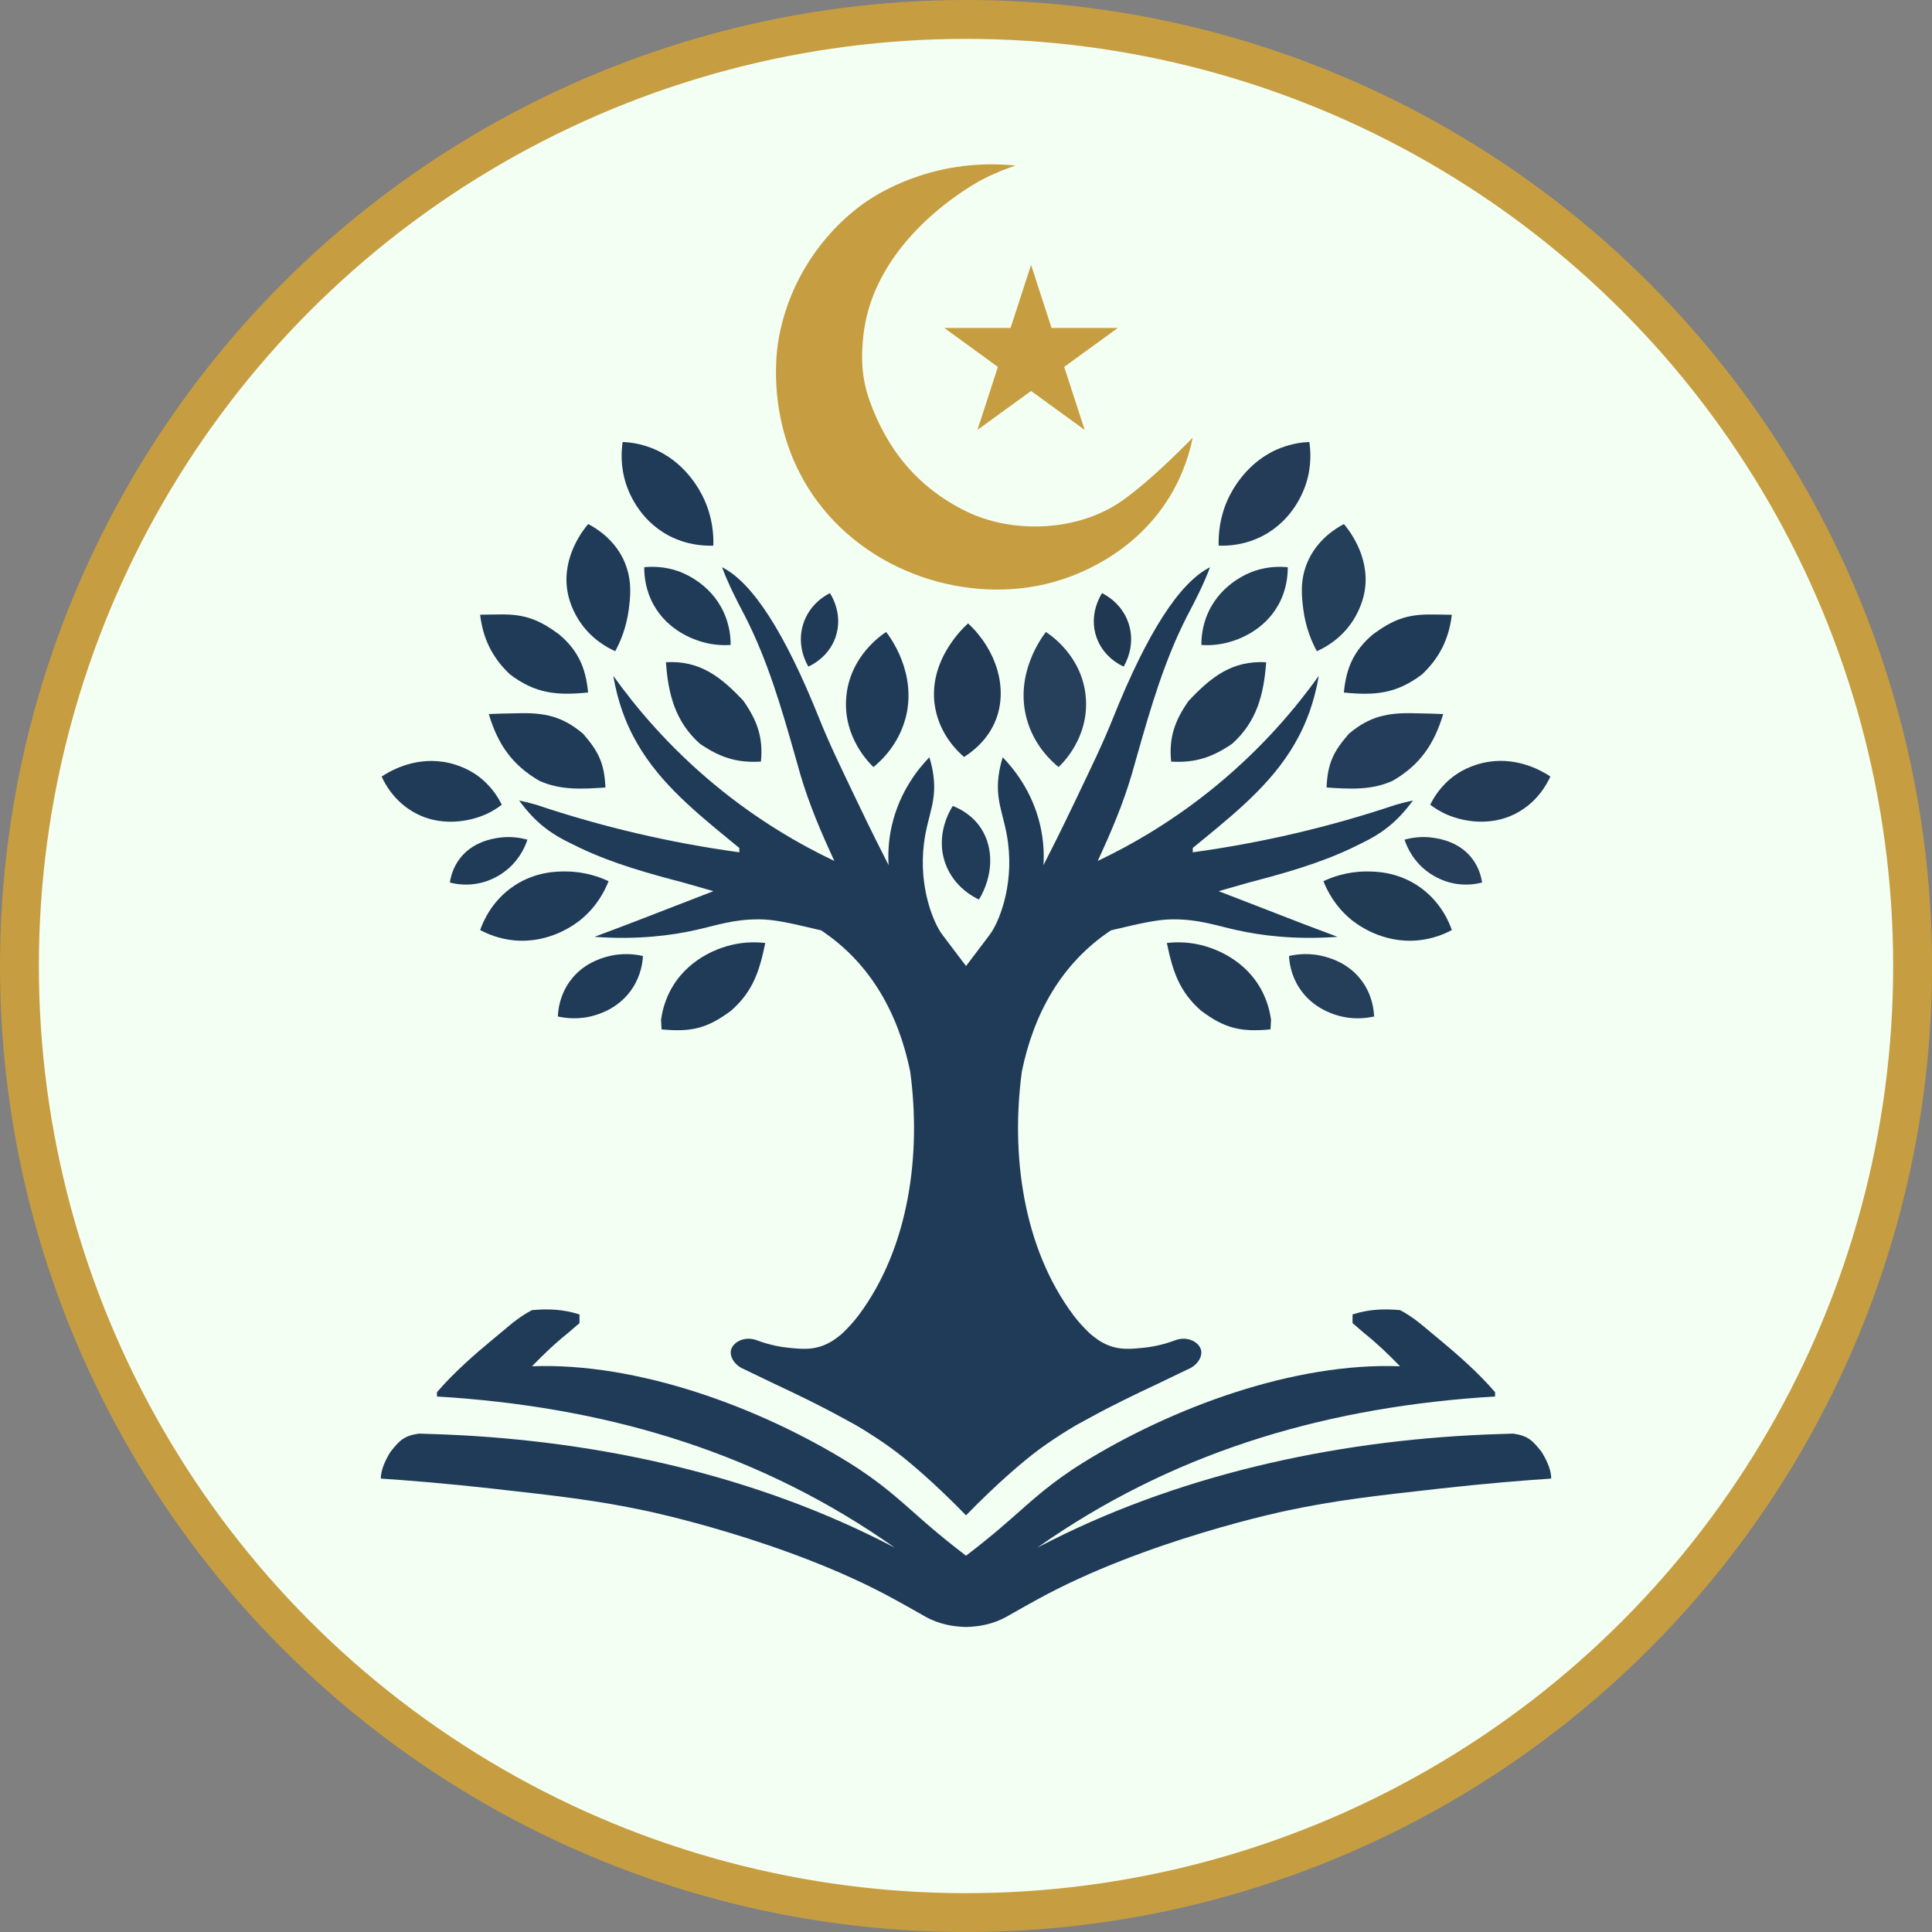
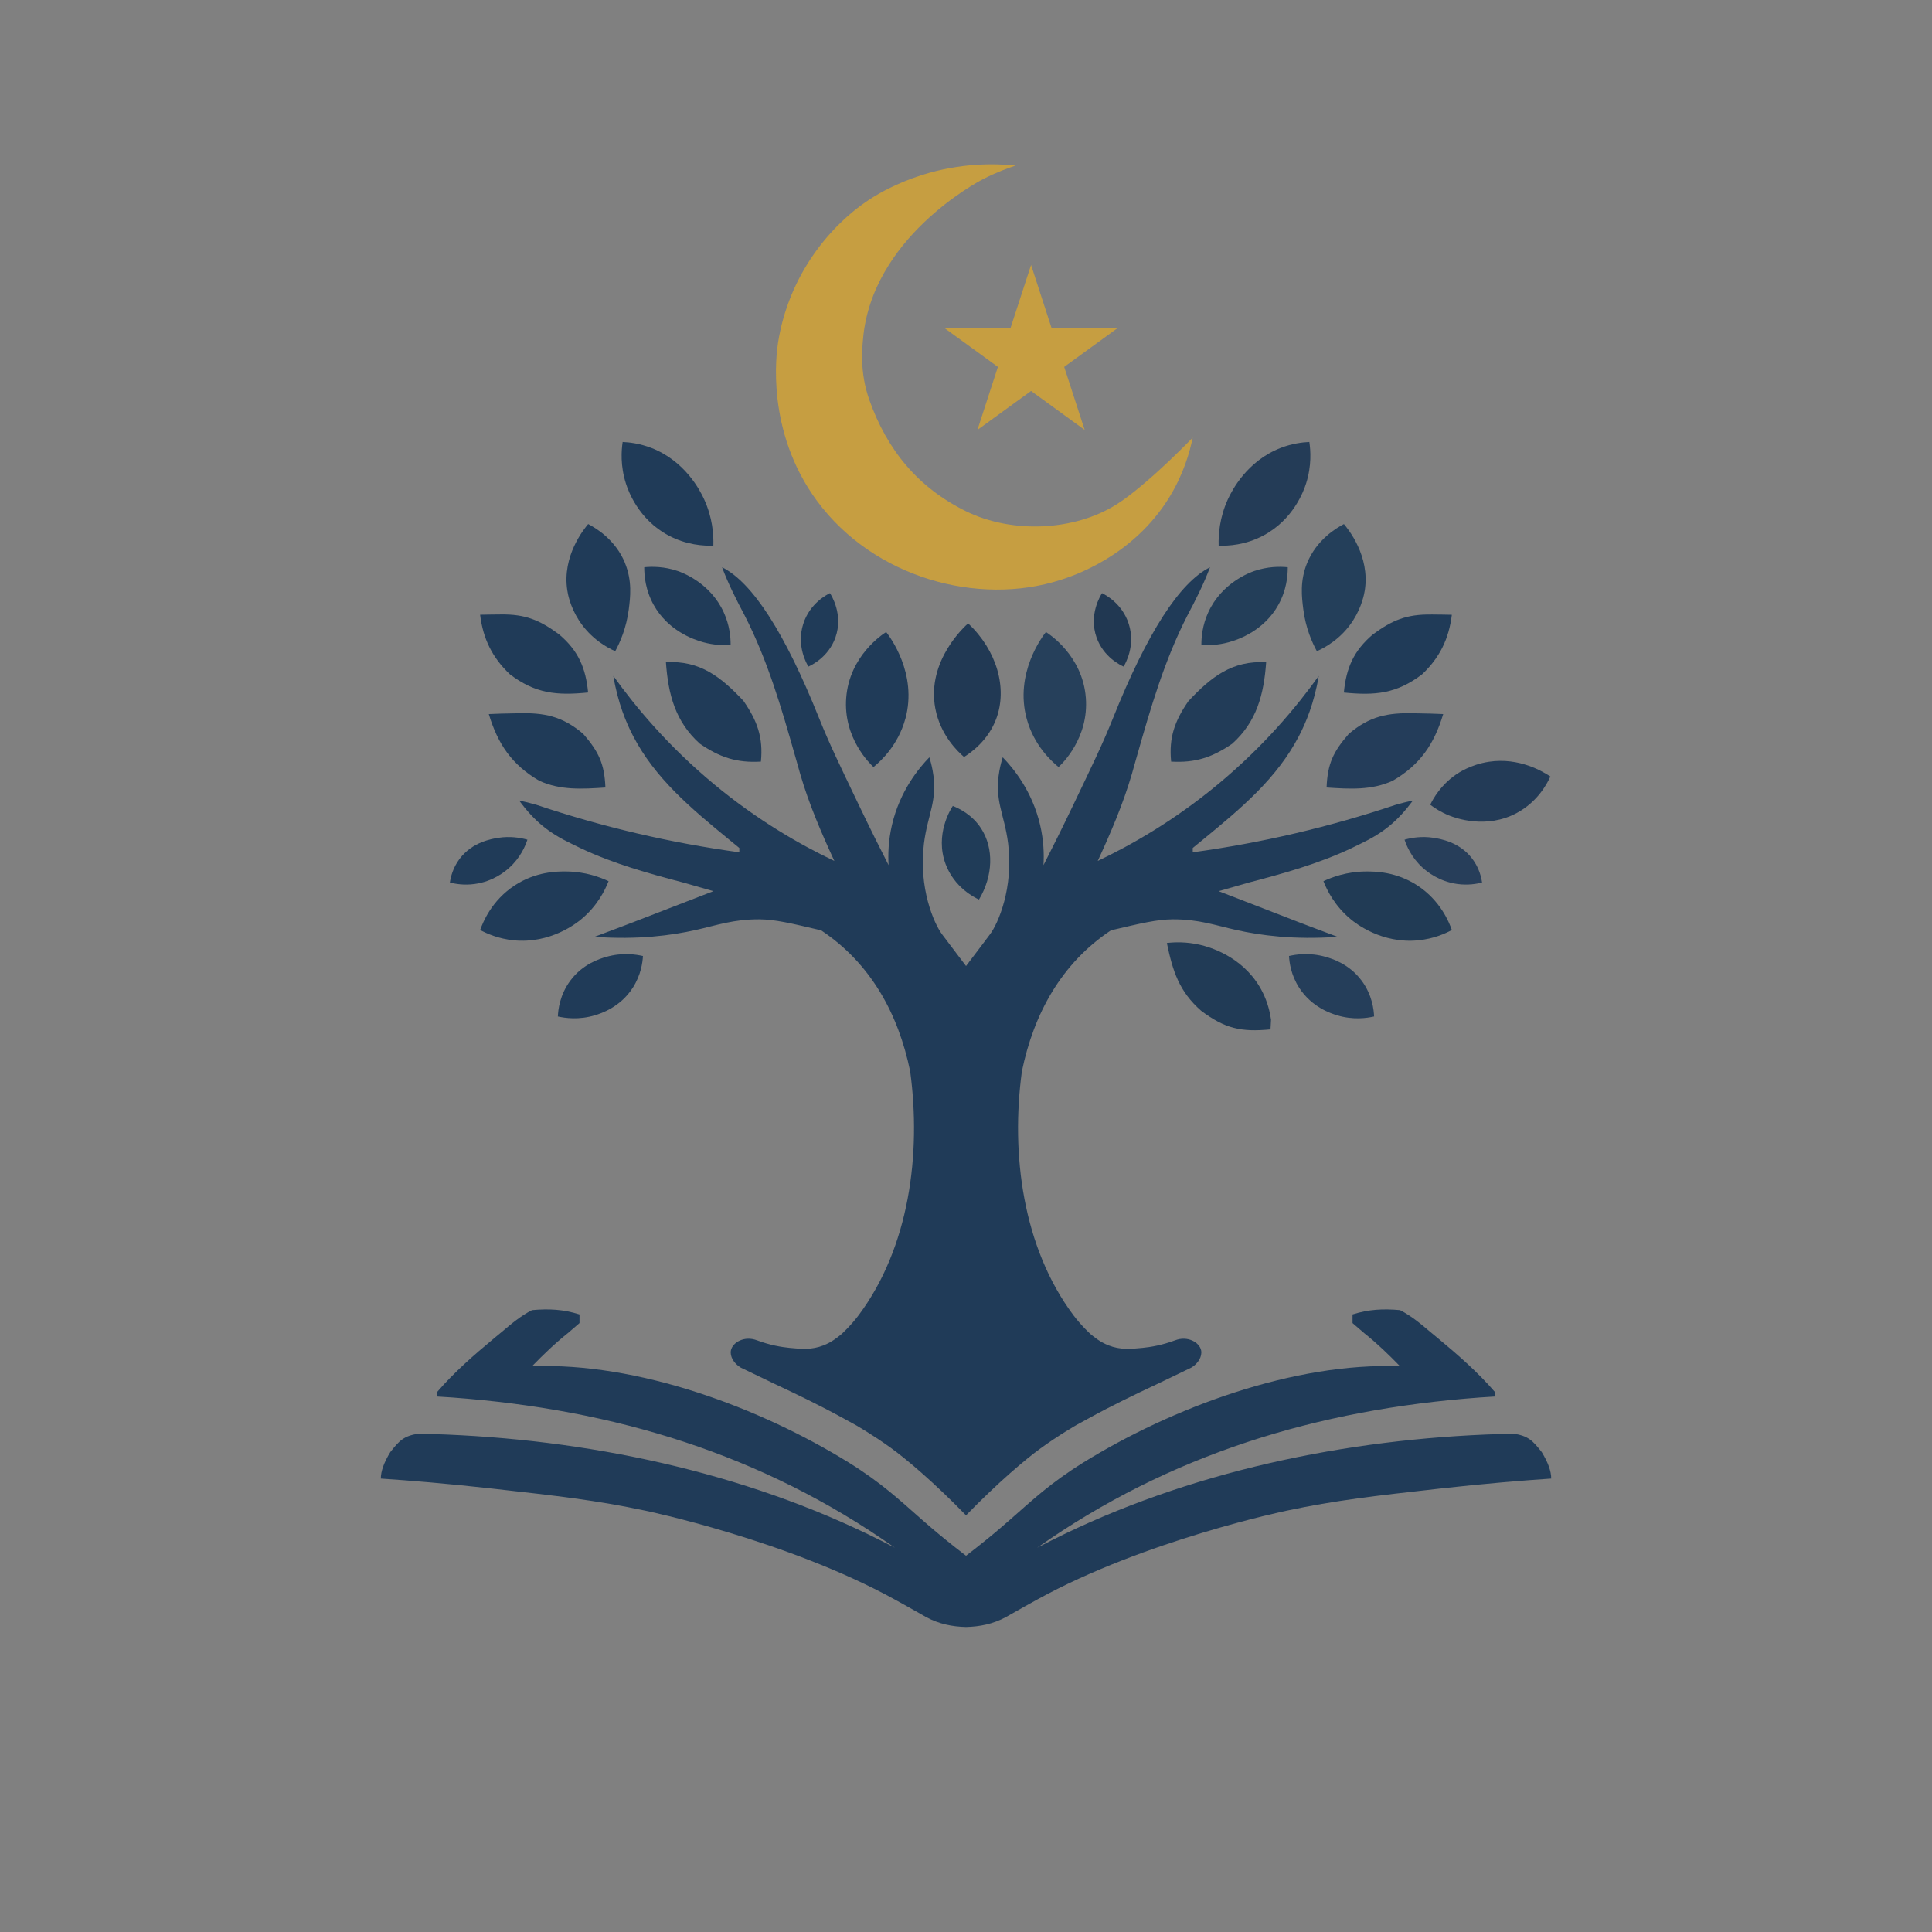
<svg xmlns="http://www.w3.org/2000/svg" id="Layer_2" data-name="Layer 2" viewBox="0 0 447.31 447.31">
  <rect x="0" y="0" width="447.31" height="447.31" fill="#808080" stroke="none" />
  <defs>
    <style>
      .cls-1 {
        fill: #203b58;
      }

      .cls-1, .cls-2, .cls-3, .cls-4, .cls-5, .cls-6, .cls-7, .cls-8, .cls-9, .cls-10, .cls-11, .cls-12, .cls-13, .cls-14, .cls-15, .cls-16 {
        stroke-width: 0px;
      }

      .cls-2 {
        fill: #243c57;
      }

      .cls-3 {
        fill: #233e59;
      }

      .cls-4 {
        fill: #c69e41;
      }

      .cls-5 {
        fill: #233b57;
      }

      .cls-17 {
        fill: #f3fff3;
        stroke: #c69e41;
        stroke-miterlimit: 10;
        stroke-width: 9px;
      }

      .cls-6 {
        fill: #213b56;
      }

      .cls-7 {
        fill: #273e5a;
      }

      .cls-8 {
        fill: #203c58;
      }

      .cls-9 {
        fill: #26405b;
      }

      .cls-10 {
        fill: #243f5a;
      }

      .cls-11 {
        fill: #223c58;
      }

      .cls-12 {
        fill: #243d5a;
      }

      .cls-13 {
        fill: #213954;
      }

      .cls-14 {
        fill: #213852;
      }

      .cls-15 {
        fill: #213b55;
      }

      .cls-16 {
        fill: #253e5a;
      }
    </style>
  </defs>
  <g id="Layer_1-2" data-name="Layer 1">
-     <circle class="cls-17" cx="223.66" cy="223.66" r="219.16" />
    <path class="cls-1" d="M327.15,185.33c-3.6,4.83-6.84,7.49-12.25,10.07-.69.33-1.38.67-2.09,1.02-7.62,3.58-15.54,5.78-23.66,7.91-2.34.66-4.67,1.33-7,2,3.39,1.32,6.79,2.63,10.19,3.94.96.38,1.92.75,2.91,1.13.93.36,1.86.72,2.82,1.09,1.33.51,2.27.87,2.58,1,1.33.51,3.84,1.47,9.03,3.41-10.14.74-17.98-.36-23.41-1.57-4.9-1.09-8.73-2.51-14.77-2.48-3.6.03-7.18.87-14.29,2.55-11.47,7.62-17.89,19.32-20.62,32.67-2.58,19.06.18,40.73,11.95,56.46,1.84,2.45,3.96,4.36,3.96,4.36.95.78,2.25,1.85,4.15,2.6,2.73,1.07,5.1.85,7.88.58,1.85-.18,4.48-.61,7.51-1.74,2.91-1.13,5.65.45,6.05,2.3.29,1.36-.63,3.05-2.29,4.02-2.55,1.23-5.1,2.46-7.65,3.68-5.48,2.57-10.73,5.1-16,8-.94.52-1.88,1.03-2.86,1.56,0,0-4.12,2.35-8.38,5.45-3.45,2.5-9.76,7.8-17.25,15.5-7.49-7.7-13.8-13-17.25-15.5-4.26-3.1-8.38-5.45-8.38-5.45-.98-.53-1.92-1.04-2.86-1.56-5.27-2.9-10.52-5.43-16-8-2.55-1.22-5.1-2.45-7.65-3.68-1.66-.97-2.58-2.66-2.29-4.02.4-1.85,3.14-3.43,6.05-2.3,3.03,1.13,5.66,1.56,7.51,1.74,2.78.27,5.15.49,7.88-.58,1.9-.75,3.2-1.82,4.15-2.6,0,0,2.12-1.91,3.96-4.36,11.77-15.73,14.53-37.4,11.95-56.46-2.73-13.35-9.15-25.05-20.62-32.67-7.11-1.68-10.69-2.52-14.29-2.55-6.04-.03-9.87,1.39-14.78,2.48-5.42,1.21-13.26,2.31-23.4,1.57,5.19-1.94,7.7-2.9,9.03-3.41.31-.13,1.25-.49,2.58-1,.96-.37,1.89-.73,2.82-1.09.99-.38,1.95-.75,2.91-1.13,3.4-1.31,6.8-2.62,10.19-3.94-2.33-.67-4.66-1.34-7-2-8.12-2.13-16.04-4.33-23.66-7.91-.71-.35-1.4-.69-2.09-1.02-5.41-2.58-8.65-5.24-12.25-10.07,1.35.28,2.68.63,4,1q22.94,7.7,47,11v-1q-1.04-.84-2.05-1.68c-9.39-7.67-17.47-14.51-22.54-24.24-1.57-3.01-3.53-7.63-4.58-13.92,5.12,7.16,12.67,16.24,23.32,25.08,10.22,8.48,20.1,14.08,27.85,17.76-3.05-6.6-5.87-13.16-7.91-20.15-.2-.71-.39-1.4-.59-2.1-.21-.72-.41-1.43-.61-2.14-3.15-11.1-6.36-22.12-11.64-32.42-1.95-3.68-3.78-7.28-5.25-11.19q10.58,5.3,22.44,34.88c2.46,6.14,4.79,10.88,9,19.69,2.91,6.1,5.42,11.08,7.12,14.41-.15-2.49-.06-5.7.78-9.3,1.84-7.89,6.21-13.15,8.66-15.68.22.71.52,1.77.76,3.08,1.26,6.95-1.16,10.06-2.01,16.86-1.29,10.3,2.31,18.56,4.2,21.06.74.98,1.46,1.93,2.17,2.88,1.12,1.49,2.24,2.97,3.37,4.45,1.13-1.48,2.25-2.96,3.37-4.45.71-.95,1.43-1.9,2.17-2.88,1.89-2.5,5.49-10.76,4.2-21.06-.85-6.81-3.27-9.91-2.01-16.86.24-1.31.54-2.37.76-3.08,2.45,2.53,6.82,7.79,8.66,15.68.84,3.6.93,6.81.78,9.3,1.7-3.33,4.21-8.31,7.12-14.41,4.21-8.81,6.54-13.55,9-19.69q11.86-29.58,22.44-34.88c-1.47,3.91-3.3,7.51-5.25,11.19-5.28,10.3-8.49,21.32-11.64,32.42-.2.71-.4,1.42-.61,2.14-.2.7-.39,1.39-.59,2.1-2.05,6.99-4.86,13.55-7.91,20.15,7.75-3.68,17.63-9.28,27.85-17.76,10.65-8.84,18.2-17.92,23.32-25.08-1.05,6.29-3.01,10.91-4.58,13.92-5.07,9.73-13.15,16.57-22.54,24.24q-1.01.84-2.05,1.68v1q24.06-3.3,47-11c1.32-.37,2.65-.72,4-1Z" />
    <path class="cls-1" d="M359.15,342.33c-6.43.43-15.29,1.14-25.81,2.32-15.26,1.71-24.01,2.69-35.49,5.12,0,0-32.66,6.76-57.7,20.56-.94.52-1.88,1.04-2.86,1.58-1.48.82-2.97,1.66-4.44,2.51-2.97,1.6-6.04,2.19-9.19,2.27-3.15-.08-6.22-.67-9.19-2.27-1.47-.85-2.96-1.69-4.44-2.51-.98-.54-1.92-1.06-2.86-1.58-25.04-13.8-57.7-20.56-57.7-20.56-11.48-2.43-20.23-3.41-35.49-5.12-10.52-1.18-19.38-1.89-25.81-2.32q0-2.54,2.19-6.12c2.12-2.7,3.14-3.77,6.59-4.29,1.08.03,2.13.07,3.18.1,35.5,1.1,71.93,8.65,103.76,24.63,1.12.57,2.2,1.13,3.28,1.68-30.72-21.65-64.93-32-102.43-34.77-1.21-.08-2.39-.15-3.57-.23v-1c3.96-4.6,8.57-8.62,13.23-12.49q.92-.76,1.83-1.51c2.22-1.89,4.34-3.66,6.94-5,3.91-.35,7.25-.19,11,1v2c-.91.79-1.8,1.55-2.69,2.32-2.99,2.38-5.64,4.94-8.31,7.68,24.51-.94,52.72,9.53,73.38,22.31,1.42.88,2.62,1.69,2.62,1.69,6.96,4.66,10.57,8.36,16.37,13.32,1.91,1.63,4.66,3.9,8.12,6.54,3.46-2.64,6.21-4.91,8.11-6.54,5.81-4.96,9.42-8.66,16.38-13.32,0,0,1.2-.81,2.62-1.69,20.66-12.78,48.87-23.25,73.38-22.31-2.67-2.74-5.32-5.3-8.31-7.68-.89-.77-1.78-1.53-2.69-2.32v-2c3.75-1.19,7.09-1.35,11-1,2.6,1.34,4.72,3.11,6.94,5q.91.75,1.83,1.51c4.66,3.87,9.27,7.89,13.23,12.49v1c-1.18.08-2.36.15-3.57.23-37.5,2.77-71.71,13.12-102.43,34.77,1.08-.55,2.16-1.11,3.28-1.68,31.83-15.98,68.26-23.53,103.76-24.63,1.05-.03,2.1-.07,3.18-.1,3.45.52,4.47,1.59,6.59,4.29q2.19,3.58,2.19,6.12Z" />
    <path class="cls-4" d="M235.15,38.33c-1.77.58-4.44,1.56-7.5,3.12-1.49.76-25.91,13.74-27.85,37.2-.16,1.95-.8,7.5,1.47,13.93,4.1,11.58,11.23,20.28,22.31,25.75,10.65,5.26,25.04,4.64,34.84-1.49,5.4-3.38,12.82-10.63,14.83-12.6,1.24-1.22,2.24-2.24,2.89-2.91-.69,3.42-2.13,8.44-5.36,13.72-8.45,13.82-22.4,18.31-25.25,19.22-19.02,6.12-43.2-.43-56.39-18.32-11.9-16.15-9.39-34.14-9-36.62,2.43-15.53,12.08-27.54,22.12-33.75,1.09-.67,5.23-3.17,11.22-5.06,8.99-2.85,16.85-2.67,21.65-2.19Z" />
    <path class="cls-12" d="M327.52,165.14c1.25.03,2.49.05,3.77.08.94.03,1.88.07,2.85.11-2.09,6.94-5.34,11.75-11.69,15.44-4.94,2.25-9.99,1.91-15.31,1.56.22-5.5,1.54-8.28,5.14-12.42,4.83-4.09,9-4.94,15.24-4.77Z" />
    <path class="cls-15" d="M328.18,205.02c5.31,3.48,7.34,8.51,7.96,10.31-1.58.85-4.26,2.03-7.76,2.38-8.52.85-14.6-4.01-15.6-4.84-3.73-3.08-5.53-6.72-6.37-8.85,1.89-.89,5.34-2.22,9.82-2.25,2.11-.01,7.02.02,11.95,3.25Z" />
    <path class="cls-9" d="M242.15,146.33c.82.51,8.5,5.51,9.25,15.23.72,9.33-5.53,15.31-6.32,16.03-1.74-1.42-5.7-5.07-7.36-11.13-2.89-10.52,3.63-19.11,4.44-20.13Z" />
    <path class="cls-11" d="M293.15,153.33c-.53,7.4-2.16,13.76-7.88,18.88-4.63,3.15-8.52,4.45-14.12,4.12-.56-5.59.86-9.47,4-14,5.22-5.57,10.1-9.45,18-9Z" />
    <path class="cls-2" d="M303.15,102.33c.29,1.93.56,5.51-.76,9.63-.54,1.67-2.89,8.29-9.85,12.01-4.2,2.25-8.21,2.44-10.39,2.36-.07-2.58.21-6.52,2.14-10.74.91-1.98,4.4-8.85,12.22-11.88,2.67-1.03,5.05-1.31,6.63-1.38Z" />
    <path class="cls-6" d="M270.15,218.33c1.78-.21,4.53-.32,7.73.43,1.97.46,9.46,2.5,13.76,9.71.9,1.51,2.14,4.06,2.64,7.61-.04.74-.08,1.49-.12,2.25-6.83.65-10.53-.18-16.05-4.3-5.14-4.5-6.61-9.26-7.95-15.7Z" />
    <path class="cls-13" d="M224.15,144.33c6.64,6.24,9.19,15.02,6.47,22.18-1.83,4.81-5.52,7.55-7.42,8.75-1.54-1.33-5.49-5.11-6.65-11.23-2.12-11.19,7.17-19.33,7.6-19.7Z" />
    <path class="cls-1" d="M331.33,142.27c.9,0,1.8.02,2.73.03.69.01,1.37.02,2.08.04-.68,5.58-2.83,9.95-6.88,13.78-5.92,4.49-10.85,4.95-18.12,4.22.54-5.68,2.29-9.7,6.71-13.45,4.5-3.31,7.8-4.68,13.47-4.61Z" />
    <path class="cls-8" d="M220.6,186.6c1.55.61,4.49,2.05,6.53,5.17,3.03,4.64,2.8,11.05-.47,16.5-.98-.45-5.67-2.73-7.72-8.19-2.58-6.89,1.25-12.87,1.66-13.48Z" />
    <path class="cls-10" d="M311.15,121.33c.99,1.17,6.07,7.39,4.84,15.33-.13.81-.65,3.77-2.7,6.97-2.81,4.37-6.69,6.38-8.4,7.14-1.09-2-2.59-5.34-3.14-9.7-.35-2.77-.84-6.57.9-10.76,2.22-5.37,6.71-8.04,8.51-8.98Z" />
    <path class="cls-5" d="M358.95,179.79c-.75,1.65-2.94,5.84-7.76,8.43-7.09,3.82-14.25,1.16-15.63.61-1.96-.78-3.44-1.77-4.42-2.51.72-1.49,2.42-4.51,5.86-6.92.65-.46,3.51-2.39,7.71-3.03,7.07-1.08,12.63,2.34,14.24,3.41Z" />
    <path class="cls-3" d="M298.15,131.33c.01,1.99-.28,5.3-2.17,8.7-3.3,5.95-9.16,8.03-11.51,8.67-2.57.7-4.82.73-6.32.63,0-1.78.22-4.55,1.59-7.55,3.14-6.89,9.67-9.24,10.67-9.58,3.14-1.07,5.94-1.05,7.74-.87Z" />
    <path class="cls-16" d="M306.93,221.54c1.5.43,5.41,1.61,8.3,5.47,2.51,3.35,2.85,6.87,2.91,8.33-1.67.38-4.88.85-8.59-.28-1.37-.42-5.83-1.84-8.75-6.36-1.92-2.97-2.28-5.9-2.36-7.36,1.56-.36,4.74-.87,8.48.2Z" />
    <path class="cls-7" d="M331.94,193.98c1.47.23,6.01.94,8.96,4.88,1.56,2.08,2.06,4.23,2.24,5.47-1.22.31-3.26.68-5.73.34-4.23-.58-7-2.84-8.03-3.77-2.64-2.4-3.74-5.13-4.19-6.49,1.67-.47,4.02-.85,6.74-.43Z" />
    <path class="cls-14" d="M255.15,137.33c.69.34,4.67,2.35,6.19,7.13,1.62,5.08-.82,9.25-1.19,9.87-.69-.31-4.65-2.16-6.27-6.75-1.86-5.27.93-9.73,1.27-10.25Z" />
    <path class="cls-1" d="M135.03,169.91c3.59,4.14,4.91,6.92,5.14,12.42-5.32.35-10.37.69-15.31-1.56-6.35-3.69-9.6-8.5-11.69-15.44.97-.04,1.91-.07,2.85-.11,1.28-.03,2.53-.05,3.77-.08,6.24-.18,10.41.67,15.24,4.77Z" />
    <path class="cls-1" d="M131.08,201.77c4.47.03,7.93,1.36,9.82,2.25-.84,2.13-2.64,5.78-6.37,8.85-1,.83-7.08,5.69-15.6,4.84-3.5-.35-6.18-1.54-7.76-2.38.63-1.79,2.65-6.82,7.96-10.31,4.93-3.24,9.85-3.27,11.95-3.25Z" />
    <path class="cls-1" d="M209.6,166.46c-1.67,6.06-5.62,9.71-7.36,11.13-.79-.73-7.04-6.71-6.32-16.03.75-9.72,8.43-14.71,9.25-15.23.8,1.02,7.33,9.62,4.44,20.13Z" />
    <path class="cls-1" d="M172.17,162.33c3.14,4.53,4.56,8.41,4,14-5.6.33-9.49-.97-14.12-4.13-5.71-5.11-7.35-11.47-7.87-18.88,7.9-.45,12.78,3.43,18,9Z" />
    <path class="cls-1" d="M150.8,103.71c7.83,3.03,11.32,9.9,12.22,11.88,1.94,4.22,2.22,8.16,2.14,10.74-2.18.07-6.19-.12-10.39-2.36-6.96-3.72-9.32-10.34-9.85-12.01-1.32-4.12-1.05-7.7-.76-9.63,1.58.07,3.97.35,6.63,1.38Z" />
-     <path class="cls-1" d="M169.22,234.03c-5.53,4.12-9.22,4.95-16.05,4.3-.04-.76-.08-1.51-.12-2.25.5-3.55,1.74-6.1,2.64-7.61,4.29-7.21,11.79-9.25,13.76-9.71,3.2-.75,5.94-.64,7.73-.43-1.33,6.44-2.81,11.21-7.95,15.7Z" />
    <path class="cls-1" d="M129.45,146.88c4.43,3.75,6.17,7.77,6.71,13.45-7.27.73-12.21.27-18.12-4.22-4.05-3.84-6.2-8.2-6.88-13.78.71-.01,1.39-.02,2.08-.04.93,0,1.83-.02,2.73-.03,5.68-.07,8.97,1.3,13.47,4.61Z" />
    <path class="cls-1" d="M144.68,130.31c1.73,4.19,1.25,7.99.9,10.76-.56,4.36-2.05,7.7-3.14,9.7-1.72-.77-5.59-2.78-8.4-7.14-2.06-3.2-2.58-6.15-2.7-6.97-1.23-7.94,3.85-14.16,4.84-15.33,1.8.94,6.29,3.61,8.51,8.98Z" />
-     <path class="cls-1" d="M102.6,176.38c4.19.64,7.05,2.57,7.71,3.03,3.44,2.41,5.15,5.43,5.86,6.92-.97.74-2.45,1.73-4.42,2.51-1.38.55-8.54,3.21-15.63-.61-4.82-2.6-7.01-6.78-7.76-8.43,1.61-1.07,7.17-4.49,14.24-3.41Z" />
    <path class="cls-1" d="M156.9,132.2c1,.34,7.53,2.69,10.67,9.58,1.37,3,1.6,5.77,1.59,7.55-1.51.09-3.75.07-6.32-.63-2.35-.64-8.21-2.72-11.51-8.67-1.89-3.4-2.18-6.71-2.17-8.7,1.79-.18,4.6-.2,7.74.87Z" />
    <path class="cls-1" d="M148.86,221.34c-.08,1.45-.44,4.38-2.36,7.36-2.91,4.52-7.37,5.94-8.75,6.36-3.71,1.12-6.92.65-8.59.28.06-1.46.4-4.97,2.91-8.33,2.89-3.86,6.81-5.04,8.3-5.47,3.74-1.07,6.91-.56,8.48-.2Z" />
    <path class="cls-1" d="M122.11,194.41c-.45,1.36-1.55,4.09-4.19,6.49-1.02.93-3.8,3.2-8.03,3.77-2.47.34-4.51-.03-5.73-.34.18-1.24.68-3.39,2.24-5.47,2.95-3.94,7.5-4.65,8.96-4.88,2.72-.42,5.08-.04,6.74.43Z" />
    <path class="cls-1" d="M193.43,147.58c-1.62,4.59-5.58,6.44-6.27,6.75-.37-.62-2.81-4.79-1.19-9.87,1.52-4.78,5.5-6.8,6.19-7.13.34.53,3.13,4.98,1.27,10.25Z" />
    <polygon class="cls-4" points="238.72 61.34 243.46 75.93 258.8 75.93 246.39 84.95 251.13 99.54 238.72 90.52 226.3 99.54 231.04 84.95 218.63 75.93 233.97 75.93 238.72 61.34" />
  </g>
</svg>